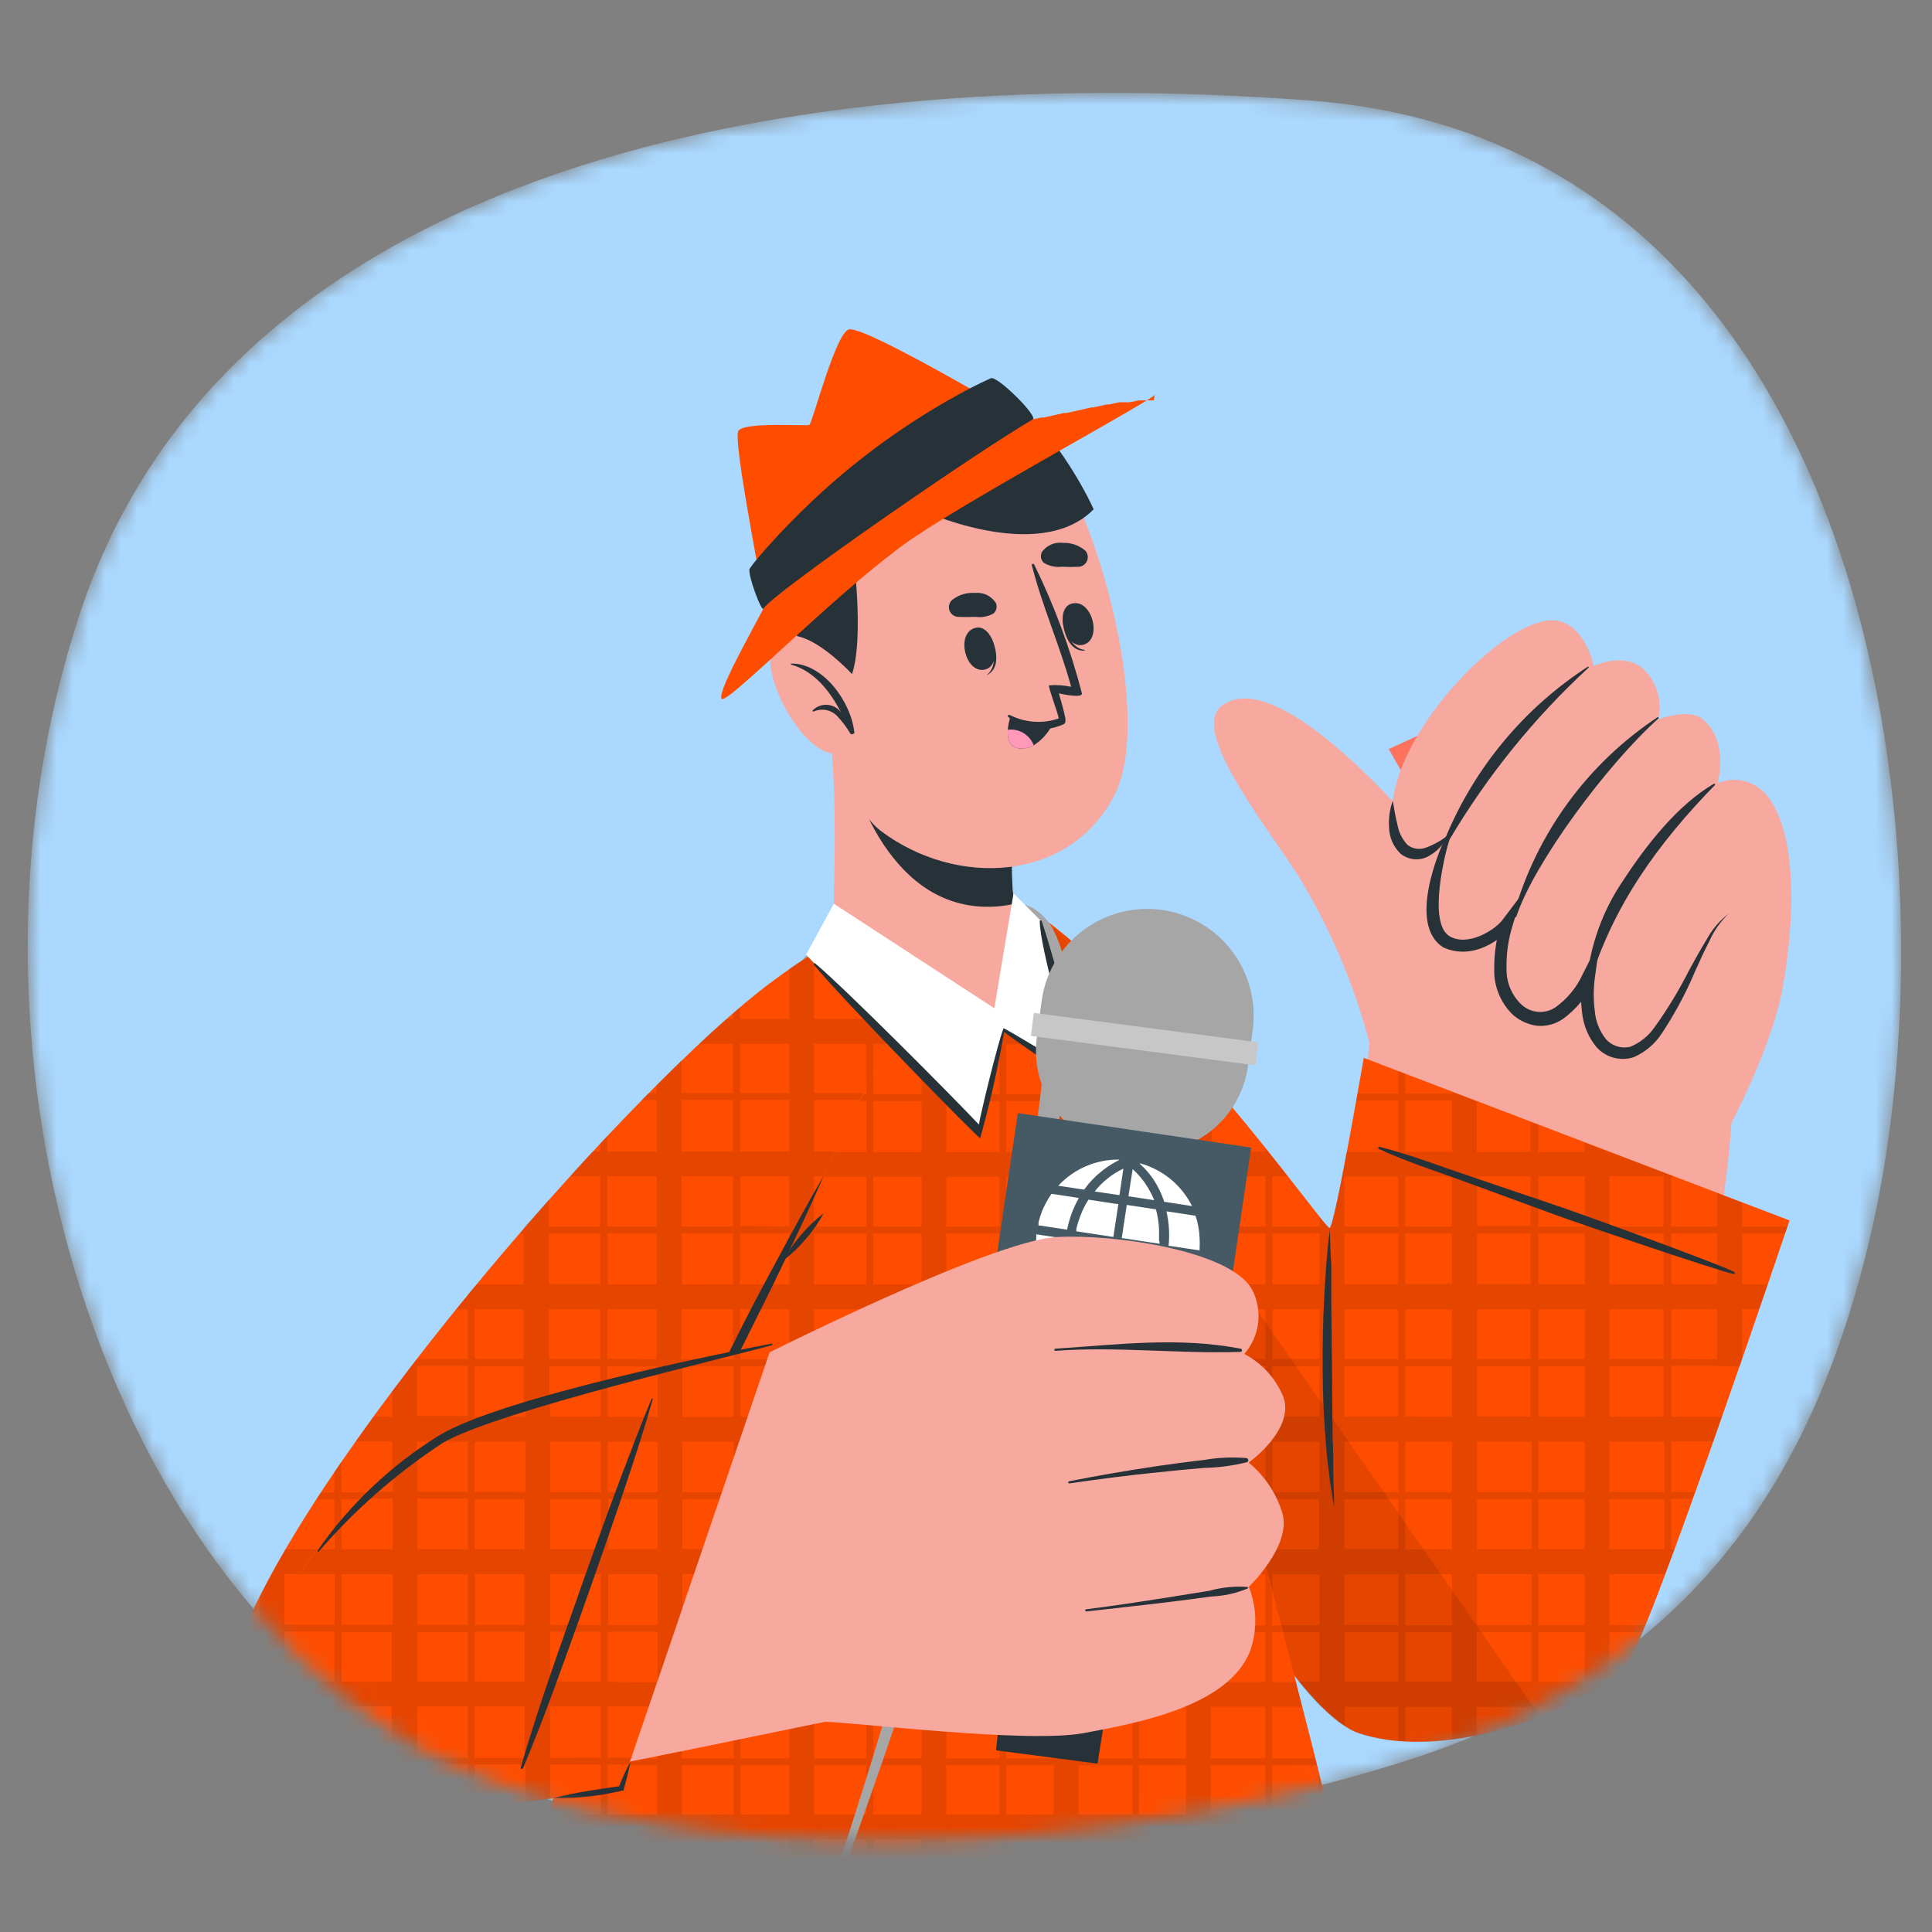
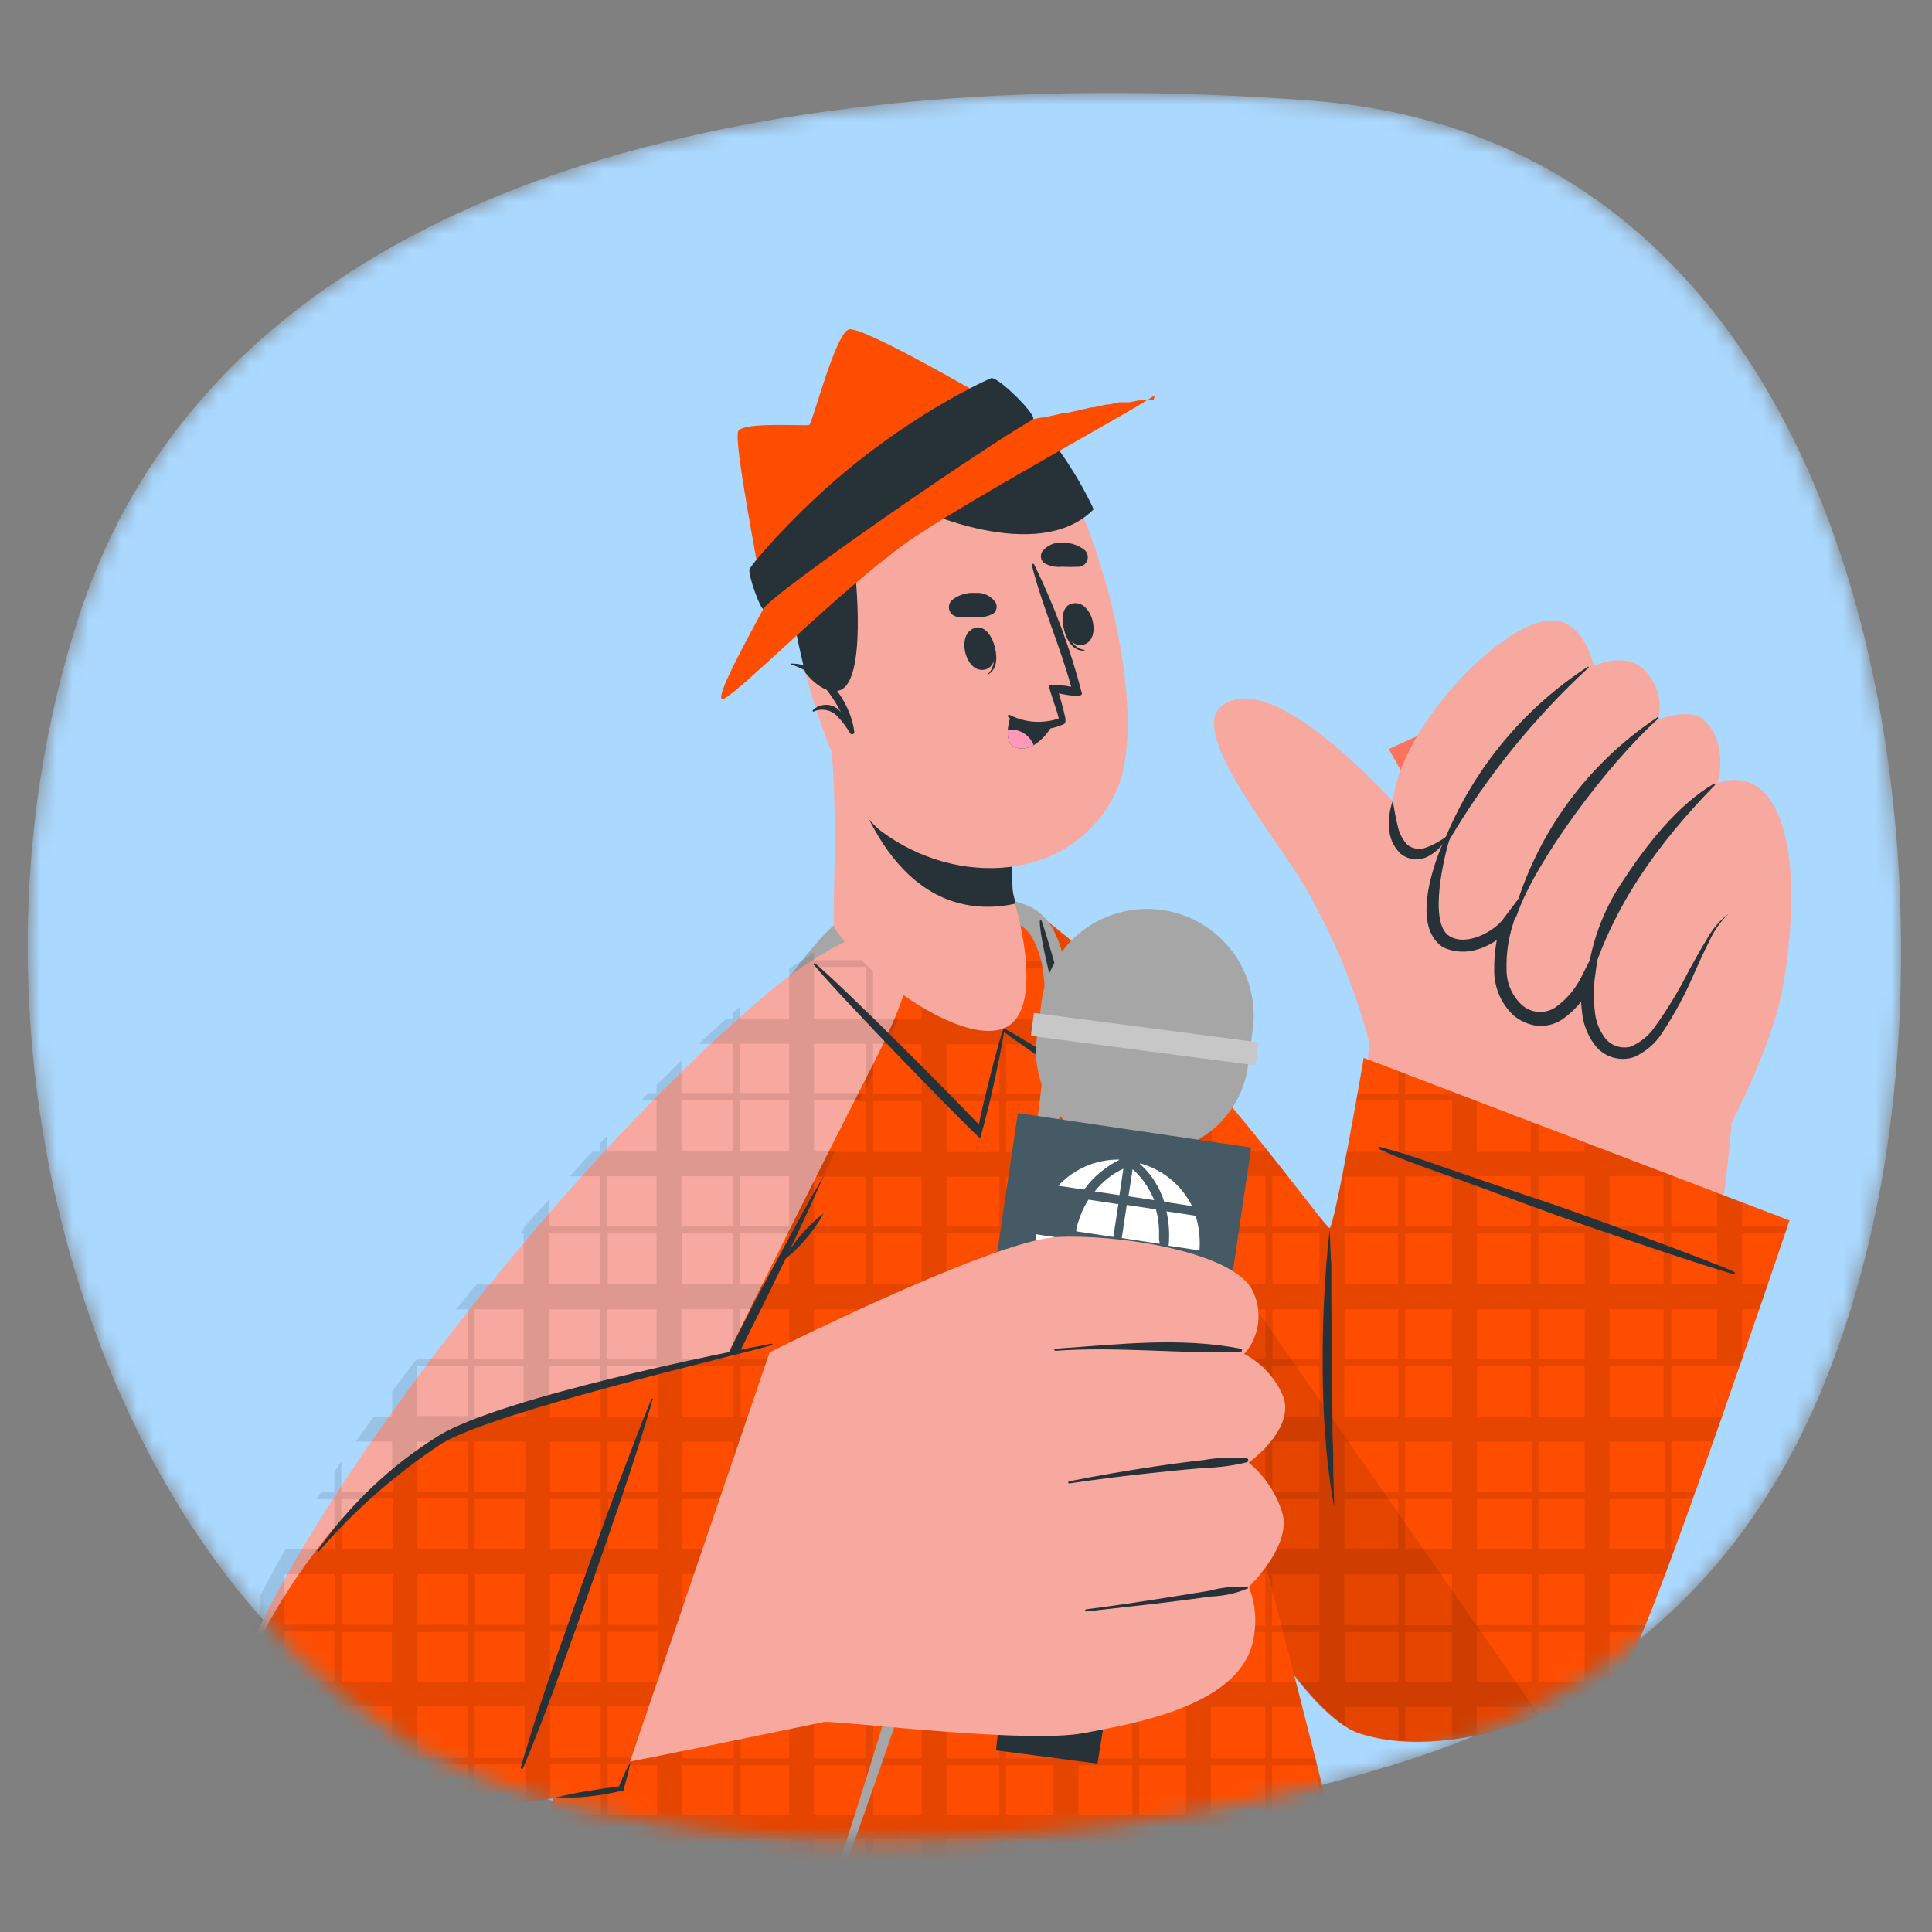
<svg xmlns="http://www.w3.org/2000/svg" width="120" height="120" viewBox="0 0 120 120" fill="none">
  <rect x="0" y="0" width="120" height="120" fill="#808080" stroke="none" />
  <g clip-path="url(#clip0_1877_79377)">
    <mask id="mask0_1877_79377" style="mask-type:alpha" maskUnits="userSpaceOnUse" x="1" y="5" width="118" height="110">
      <path d="M25.388 108.198C6.077 96.63 -3.818 64.909 4.933 38.201C13.683 11.493 46.517 3.625 81.392 6.246C116.267 8.867 121.706 52.511 116.267 76.365C112.662 92.167 104.804 103.942 86.866 109.514C63.434 116.79 37.433 115.411 25.388 108.198Z" fill="#AAD8FF" />
    </mask>
    <g mask="url(#mask0_1877_79377)">
      <path d="M25.386 108.198C6.075 96.63 -3.82 64.909 4.931 38.201C13.681 11.493 46.515 3.625 81.39 6.246C116.265 8.867 121.705 52.511 116.265 76.365C112.66 92.167 104.802 103.942 86.864 109.514C63.432 116.79 37.431 115.411 25.386 108.198Z" fill="#AAD8FF" />
      <path d="M53.644 283.813L88.252 283.115C88.252 283.115 92.469 220.834 91.69 200.074C90.828 177.517 81.146 110.41 81.146 110.41H51.914C51.914 110.41 59.384 177.784 59.547 200.349C59.688 221.265 53.644 283.813 53.644 283.813Z" fill="#37474F" />
      <path d="M75.404 110.41L57.844 171.161C55.765 142.412 51.904 110.41 51.904 110.41H75.404Z" fill="#263238" />
      <path d="M57.457 113.723L59.313 133.77L61.036 153.817C62.135 167.182 63.182 180.547 64.006 193.949C64.199 197.298 64.318 200.632 64.273 204.033C64.229 207.433 64.065 210.715 63.895 214.093C63.543 220.801 63.112 227.495 62.602 234.178C62.093 240.86 61.551 247.543 60.977 254.225L59.113 274.273L60.598 254.225C61.093 247.538 61.563 240.855 62.008 234.178C62.432 227.495 62.885 220.813 63.197 214.131C63.355 210.784 63.469 207.436 63.538 204.085C63.538 200.743 63.442 197.402 63.241 194.061C62.499 180.696 61.452 167.331 60.472 153.929L57.457 113.723Z" fill="#263238" />
      <path d="M78.153 110.382C78.027 110.984 75.978 120.473 73.862 128.618C72.325 134.558 70.736 139.793 69.83 140.335C68.798 140.944 63.779 143.171 62.093 143.869C62.093 143.869 50.807 200.225 44.845 217.695C39.351 233.823 16.593 276.924 16.593 276.924L-16.426 260.241C-16.426 260.241 9.324 216.515 12.064 208.682C16.266 196.512 32.007 137.105 32.007 137.105C32.007 137.105 31.889 118.505 38.155 110.375L78.153 110.382Z" fill="#37474F" />
      <path d="M-7.523 254.79C-2.823 245.947 2.025 237.178 6.888 228.424C9.287 224.103 11.781 219.833 14.076 215.46C16.221 211.125 17.961 206.602 19.273 201.946C22.184 192.492 24.939 182.995 27.537 173.457C30.136 163.918 32.576 154.34 34.858 144.722C35.43 142.317 36.061 139.911 36.522 137.483C36.935 135.025 36.935 132.516 36.522 130.058C36.168 127.771 36.148 125.445 36.462 123.153C36.834 120.868 37.375 118.615 38.081 116.411C38.445 115.253 38.823 114.094 39.239 112.943C39.248 112.917 39.267 112.895 39.292 112.882C39.317 112.87 39.346 112.868 39.373 112.877C39.399 112.885 39.421 112.904 39.434 112.93C39.446 112.955 39.448 112.984 39.44 113.01C38.014 117.666 36.559 122.373 36.87 127.311C37.012 129.679 37.613 132.011 37.613 134.394C37.464 136.764 37.063 139.111 36.418 141.396C34.175 151.068 31.765 160.703 29.186 170.301C26.607 179.899 23.884 189.45 21.018 198.954C19.615 203.58 18.308 208.273 16.318 212.683C14.328 217.093 11.804 221.281 9.435 225.506C4.527 234.23 -0.418 242.932 -5.474 251.568C-6.113 252.657 -6.756 253.748 -7.405 254.842C-7.457 254.931 -7.561 254.864 -7.523 254.79Z" fill="#263238" />
      <path d="M63.452 67.269C71.56 84.621 84.776 105.723 91.979 106.109C93.226 106.169 98.253 105.582 100.302 100.912C103.769 93.027 107.059 77.286 107.541 69.794C107.757 66.475 85.445 63.067 84.761 66.557C83.796 71.45 83.276 76.707 82.749 76.647C81.873 76.543 78.198 71.034 69.578 61.879C58.863 50.474 60.43 60.795 63.452 67.269Z" fill="#F7A9A0" />
      <path d="M110.808 60.827C110.229 65.497 105.306 74.593 103.279 76.323C101.252 78.053 85.511 70.242 84.984 67.524C84.457 64.807 87.612 49.259 91.05 45.903C94.488 42.547 111.402 55.986 110.808 60.827Z" fill="#F7A9A0" />
      <path d="M85.058 64.776C84.089 61.099 82.588 57.582 80.603 54.337C78.101 50.558 73.921 45.227 75.933 43.801C80.002 40.883 90.345 54.196 90.345 54.196C90.345 54.196 93.961 60.797 90.189 64.049C89.483 64.63 88.631 65.005 87.726 65.133C86.821 65.262 85.898 65.138 85.058 64.776Z" fill="#F7A9A0" />
      <path d="M94.837 61.538L100.25 59.065L93.1 43.398L86.254 46.524L94.837 61.538Z" fill="#FF725E" />
      <path d="M86.795 52.124C87.813 54.396 89.914 51.894 89.914 51.894C89.914 51.894 87.761 56.23 89.721 58.168C91.681 60.105 94.042 56.92 94.22 56.683C94.109 56.913 92.231 60.944 94.398 62.697C96.567 64.449 98.556 60.967 98.675 60.737C98.675 60.989 98.2 64.308 100.16 65.258C103.509 66.899 104.868 58.435 107.385 56.772C107.385 56.772 110.689 60.714 110.815 60.811C110.815 60.811 112.3 52.792 109.835 49.517C109.487 49.037 108.986 48.689 108.413 48.531C107.841 48.373 107.232 48.414 106.687 48.649C106.687 48.649 107.429 46.117 105.781 44.684C104.927 43.941 102.997 44.684 102.997 44.684C103.137 44.102 103.114 43.493 102.93 42.923C102.747 42.353 102.41 41.845 101.957 41.454C100.717 40.511 98.987 41.372 98.987 41.372C98.987 41.372 98.571 39.145 96.99 38.618C93.775 37.489 84.62 47.223 86.795 52.124Z" fill="#F7A9A0" />
      <path d="M98.668 41.469C98.676 41.463 98.681 41.455 98.683 41.445C98.684 41.435 98.681 41.425 98.675 41.417C98.67 41.409 98.661 41.404 98.651 41.403C98.641 41.401 98.631 41.404 98.624 41.41C94.672 43.97 91.591 47.67 89.788 52.02C89.736 52.161 89.936 52.31 90.025 52.161C92.371 48.196 95.283 44.594 98.668 41.469Z" fill="#263238" />
      <path d="M103.013 44.619C103.05 44.619 103.013 44.523 102.946 44.553C98.621 47.418 95.461 51.733 94.036 56.722C93.992 56.9 94.125 57.101 94.192 56.9C95.313 53.559 99.798 47.508 103.013 44.619Z" fill="#263238" />
      <path d="M98.712 61.139C100.153 56.276 103.004 52.363 106.516 48.762C106.56 48.717 106.516 48.658 106.441 48.688C104.214 49.98 102.246 52.504 100.858 54.628C99.532 56.551 98.733 58.789 98.541 61.117C98.534 61.184 98.682 61.243 98.712 61.139Z" fill="#263238" />
      <path d="M89.832 51.914C89.773 52.085 90.085 51.996 90.025 52.159C89.78 52.902 88.659 57.297 90.025 58.144C91.139 58.819 92.817 57.795 93.314 57.149L94.547 55.515L93.953 57.475C93.68 58.344 93.552 59.252 93.574 60.163C93.564 60.578 93.64 60.991 93.799 61.374C93.957 61.758 94.194 62.104 94.495 62.391C94.781 62.659 95.15 62.821 95.54 62.849C95.931 62.877 96.32 62.771 96.641 62.547C97.351 62.029 97.918 61.339 98.289 60.542L99.381 58.381L99.054 60.772C98.969 61.438 98.969 62.111 99.054 62.777C99.102 63.412 99.337 64.019 99.73 64.522C99.916 64.739 100.159 64.9 100.432 64.987C100.705 65.073 100.996 65.082 101.274 65.012C101.872 64.762 102.387 64.347 102.759 63.816C103.579 62.678 104.306 61.477 104.934 60.223C105.276 59.606 105.618 58.975 105.996 58.366C106.335 57.736 106.803 57.184 107.37 56.748C106.861 57.236 106.453 57.819 106.167 58.463C105.84 59.094 105.551 59.74 105.261 60.386C104.701 61.708 104.02 62.976 103.227 64.173C102.805 64.827 102.201 65.343 101.489 65.658C101.084 65.794 100.648 65.808 100.235 65.698C99.822 65.589 99.45 65.36 99.165 65.041C98.66 64.434 98.347 63.689 98.267 62.903C98.171 62.164 98.171 61.415 98.267 60.675L99.009 60.906C98.589 61.853 97.925 62.673 97.086 63.282C96.614 63.611 96.041 63.763 95.468 63.712C94.918 63.64 94.401 63.408 93.983 63.044C93.596 62.675 93.292 62.228 93.09 61.733C92.887 61.237 92.792 60.705 92.809 60.171C92.801 59.162 92.959 58.158 93.277 57.201L93.916 57.527C93.262 58.329 91.51 59.681 89.654 58.849C87.397 57.446 89.409 52.746 89.832 51.914Z" fill="#263238" />
      <path d="M89.915 51.895C89.514 52.209 89.069 52.459 88.593 52.638C88.402 52.716 88.194 52.743 87.989 52.715C87.785 52.688 87.591 52.608 87.427 52.482C87.112 52.15 86.898 51.736 86.811 51.287C86.692 50.804 86.596 50.284 86.507 49.742C86.318 50.265 86.24 50.821 86.276 51.376C86.285 51.994 86.539 52.584 86.982 53.017C87.236 53.227 87.551 53.351 87.88 53.371C88.21 53.391 88.537 53.306 88.816 53.128C89.305 52.846 89.691 52.414 89.915 51.895Z" fill="#263238" />
      <path d="M111.151 75.803L84.704 65.705C84.704 65.705 82.899 76.219 82.588 76.271C82.276 76.323 74.554 65.096 66.253 58.184C57.952 51.271 59.065 59.869 61.582 67.094C64.82 76.382 78.266 105.607 84.407 107.649C90.547 109.691 99.999 105.421 101.365 102.83C103.244 99.259 111.151 75.803 111.151 75.803Z" fill="#FF4D00" />
      <path opacity="0.1" d="M91.738 100.928V97.758H95.132V96.228H91.738V93.11H95.132V92.687H87.283V93.11H90.186V96.228H87.283V97.773H90.186V100.943H78.121C78.21 101.092 78.307 101.233 78.403 101.366H102.007C102.057 101.233 102.116 101.092 102.185 100.943L91.738 100.928ZM73.25 92.672L73.48 93.095H105.103C105.155 92.954 105.207 92.813 105.252 92.672H73.25ZM103.811 84.408V81.297H103.388V84.408H99.973V81.297H98.421V84.408H69.033C69.1 84.549 69.166 84.697 69.241 84.838H108.073C108.118 84.697 108.17 84.564 108.214 84.423L103.811 84.408ZM82.658 76.181C82.658 76.255 82.606 76.3 82.583 76.3C82.561 76.3 82.516 76.263 82.442 76.181H67.043V76.612H73.725V79.782H75.27V76.612H78.596V79.782H75.27V81.326H78.596V84.437H79.027V81.326H81.952V84.437H79.027V84.868H95.117V84.437H91.738V81.326H95.132V84.437H95.555V81.326H106.655V79.782H103.811V76.612H110.887C110.947 76.441 110.999 76.3 111.036 76.181H82.658ZM90.194 76.612V79.782H87.283V76.612H90.194ZM86.86 76.612V79.782H83.504V76.612H86.86ZM79.034 79.782V76.612H81.96V79.782H79.034ZM83.489 84.437V81.326H86.845V84.437H83.489ZM90.172 84.437H87.283V81.326H90.186L90.172 84.437ZM91.709 79.782V76.612H95.102V79.782H91.709ZM95.525 79.782V76.612H98.421V79.782H95.525ZM103.358 79.782H99.943V76.612H103.358V79.782ZM65.387 76.612H65.476V76.181H65.201C65.283 76.292 65.343 76.441 65.409 76.582L65.387 76.612ZM90.417 67.924H84.313C84.313 68.058 84.261 68.206 84.239 68.355H91.568L90.417 67.924ZM75.76 67.924H67.043V68.355H76.146L75.76 67.924ZM61.816 67.924L61.972 68.355H65.476V67.924H61.816ZM67.874 59.668H67.021V60.091H68.335L67.874 59.668ZM59.707 59.668C59.707 59.809 59.707 59.95 59.707 60.091H65.409V59.668H59.707ZM103.329 72.869V76.181H99.913V73.062H98.421V84.408H95.124V87.979H91.738V84.838H90.201V92.672H91.738V89.546H95.132V92.694H95.555V89.546H98.421V92.694H99.965V89.546H103.381V97.862C103.394 97.826 103.409 97.792 103.425 97.758C103.544 97.424 103.678 97.082 103.804 96.726V72.966L103.329 72.869ZM95.495 88.009V84.868H98.421V88.009H95.495ZM103.329 88.009H99.913V84.868H103.329V88.009ZM103.329 84.437H99.913V81.326H103.329V84.437ZM103.329 79.782H99.913V76.612H103.329V79.782ZM95.072 69.714V88.009H91.738V84.868H90.201V92.701H91.738V89.546H95.132V106.809L95.555 106.653V69.847L95.072 69.714ZM87.283 87.979V66.692L86.853 66.528V108.108H87.283V89.546H90.186V88.001L87.283 87.979ZM87.283 87.979V84.838H86.853V87.979H83.497V84.838H81.952V87.979H79.027V71.852C78.945 71.741 78.856 71.637 78.767 71.525L78.596 71.31V76.181H75.27V73.062H73.725V76.181H70.755V76.612H73.725V79.782H75.27V76.612H78.596V79.782H75.27V81.326H78.596V101.686L79.027 102.309V97.787H81.952V100.958H83.497V97.787H86.853V100.958H87.283V89.546H90.186V88.001L87.283 87.979ZM79.034 89.546H81.96V92.694H79.034V89.546ZM79.034 96.228V93.11H81.96V96.228H79.034ZM86.86 96.228H83.504V93.11H86.86V96.228ZM86.86 92.687H83.504V89.546H86.86V92.687ZM70.77 79.767V62.4L70.347 61.977V67.917H67.043V68.347H70.347V87.11L70.77 87.957V81.319H73.74V84.43H75.285V79.775L70.77 79.767ZM62.09 55.733V68.593L62.514 69.691V55.836C62.375 55.788 62.234 55.749 62.09 55.718V55.733ZM95.547 104.455V101.351H98.421V100.928H91.738V97.758H95.132V96.228H91.738V93.11H95.132V92.687H87.283V93.11H90.186V96.228H87.283V97.773H90.186V100.943H87.283V101.366H90.186V104.455H80.668C81.113 105.005 81.544 105.495 81.96 105.94L82.041 106.022H97.055C97.545 105.792 97.998 105.554 98.421 105.316C98.844 105.079 99.341 104.752 99.728 104.477L95.547 104.455ZM91.731 104.455V101.351H95.124V104.44L91.731 104.455ZM99.965 96.228V93.11H103.381V92.687H87.283V93.11H90.186V96.228H75.225C75.24 96.262 75.257 96.294 75.277 96.325C75.559 96.82 75.841 97.302 76.124 97.773H103.425C103.544 97.439 103.678 97.097 103.804 96.741L103.997 96.228H99.965ZM91.738 96.228V93.11H95.132V96.228H91.738ZM95.555 96.228V93.11H98.421V96.228H95.555ZM70.8 87.994C71.06 88.514 71.327 89.026 71.587 89.538H106.418C106.492 89.308 106.573 89.085 106.655 88.855L106.96 87.994H70.8ZM67.05 79.767V80.213C67.214 80.576 67.385 80.955 67.563 81.311H78.611V84.423H79.042V81.311H81.967V84.423H79.042V84.853H95.132V84.423H91.738V81.311H95.132V84.423H95.555V81.311H109.276C109.469 80.769 109.647 80.25 109.811 79.767H67.05ZM83.511 84.423V81.311H86.868V84.423H83.511ZM90.194 84.423H87.283V81.311H90.186L90.194 84.423ZM103.804 73.01L103.381 72.855L99.965 71.548H83.63C83.578 71.815 83.526 72.075 83.482 72.335C83.437 72.595 83.385 72.84 83.333 73.077H86.838V76.181H83.482V76.612H86.838V79.782H83.482V81.326H86.838V84.437H83.482V84.868H95.102V84.437H91.738V81.326H95.132V84.437H95.555V81.326H98.421V79.782H95.547V76.612H98.421V76.181H95.547V73.062H103.975L103.804 73.01ZM87.283 73.062H90.186V76.181H87.283V73.062ZM87.283 76.582H90.186V79.752H87.283V76.582ZM90.186 84.408H87.283V81.297H90.186V84.408ZM95.117 79.752H91.738V76.582H95.132L95.117 79.752ZM95.117 76.151H91.738V73.062H95.132L95.117 76.151ZM79.027 71.852C78.945 71.741 78.856 71.637 78.767 71.525H67.035V73.062H79.985L79.027 71.852ZM63.895 73.062H65.499V71.525H63.271C63.457 72.023 63.672 72.535 63.895 73.062ZM71.632 63.291H67.043V64.835H73.079C72.604 64.301 72.129 63.803 71.632 63.291ZM60.405 63.291C60.531 63.803 60.672 64.316 60.828 64.835H65.499V63.291H60.405ZM62.514 55.866C62.375 55.818 62.234 55.779 62.09 55.747C61.701 55.6 61.27 55.611 60.888 55.778C60.507 55.944 60.206 56.253 60.049 56.638H64.073C63.584 56.314 63.062 56.045 62.514 55.836V55.866ZM106.648 74.117V84.868H108.073C108.118 84.727 108.17 84.593 108.214 84.452V74.696L106.648 74.117ZM106.648 88.009V88.87L106.952 88.009H106.648ZM99.965 71.555L98.421 70.983V84.445H95.124V88.016H91.738V84.876H90.201V92.709H91.738V89.546H95.132V100.951H95.555V97.78H98.421V105.302C98.903 105.019 99.341 104.737 99.728 104.463L99.965 104.284V71.525V71.555ZM98.421 96.228H95.547V93.11H98.421V96.228ZM98.421 92.687H95.547V89.546H98.421V92.687ZM98.421 87.994H95.547V84.853H98.421V87.994ZM91.568 68.34L90.439 67.909L90.194 67.82V71.533H87.283V73.07H90.186V76.181H87.283V76.612H90.186V79.782H87.283V81.326H90.186V84.437H87.283V84.868H90.186V108.056C90.699 107.989 91.219 107.9 91.724 107.796V68.444L91.568 68.34ZM87.283 87.979V84.838H86.853V87.979H83.497V72.312C83.445 72.565 83.4 72.817 83.348 73.055C83.168 74.096 82.935 75.126 82.65 76.144C82.65 76.218 82.598 76.263 82.576 76.263C82.554 76.263 82.509 76.225 82.435 76.144C82.264 75.959 82.103 75.766 81.952 75.565V105.881L82.034 105.962C82.486 106.42 82.984 106.83 83.519 107.188V101.351H86.875V104.44H87.283V89.546H90.186V88.001L87.283 87.979ZM86.853 100.928H83.497V97.758H86.853V100.928ZM86.853 96.213H83.497V93.095H86.853V96.213ZM86.853 92.672H83.497V89.546H86.853V92.672ZM87.283 87.979V84.838H86.853V87.979H83.497V84.838H81.952V87.979H79.027V84.408H75.27V67.33C74.772 66.751 74.252 66.165 73.725 65.578V71.518H70.755V68.318H70.332V73.055H73.718V76.181H70.748V76.612H73.718V93.6C74.215 94.506 74.713 95.389 75.203 96.243C75.217 96.277 75.235 96.309 75.255 96.34V93.125H78.581V96.228H79.012V93.11H81.937V96.228H83.482V93.11H86.838V96.228H87.283V89.546H90.186V88.001L87.283 87.979ZM75.27 84.838H78.596V87.979H75.27V84.838ZM75.27 92.672V89.546H78.596V92.694L75.27 92.672ZM79.027 92.672V89.546H81.952V92.694L79.027 92.672ZM86.853 92.672H83.497V89.546H86.853V92.672ZM70.347 73.062V76.181H67.043V76.612H70.347V79.782H70.77V73.1L70.347 73.062ZM67.043 71.525V73.062H70.347V71.525H67.043ZM62.514 64.843H65.484V63.298H62.514V64.843Z" fill="black" />
      <path opacity="0.1" d="M67.044 58.879V79.751H66.837C66.376 78.734 65.923 77.746 65.5 76.781V57.617L66.243 58.196L67.044 58.879Z" fill="black" />
      <path d="M107.717 79.004C106.841 78.537 98.584 75.529 96.773 74.913L91.345 73.072C89.474 72.448 87.595 71.713 85.68 71.231C85.664 71.231 85.649 71.235 85.636 71.245C85.624 71.254 85.614 71.266 85.609 71.281C85.604 71.296 85.604 71.312 85.609 71.327C85.614 71.342 85.623 71.355 85.635 71.364C87.425 72.188 89.348 72.79 91.197 73.473L96.683 75.485C98.51 76.146 106.744 78.945 107.687 79.131C107.769 79.153 107.776 79.034 107.717 79.004Z" fill="#263238" />
      <path opacity="0.1" d="M95.66 106.623C92.178 108.004 87.767 108.799 84.374 107.67C78.234 105.636 64.787 76.411 61.55 67.123C59.968 62.586 58.929 57.47 60.451 56.074L95.66 106.623Z" fill="black" />
      <path d="M82.592 76.406C82.414 77.832 82.317 79.265 82.243 80.698C82.168 82.131 82.146 83.571 82.154 85.004C82.161 86.437 82.206 87.878 82.325 89.311C82.427 90.745 82.608 92.173 82.867 93.588C82.867 92.845 82.814 92.155 82.814 91.442C82.814 90.729 82.814 90.009 82.77 89.296L82.733 85.004L82.688 80.705V78.559C82.629 77.839 82.629 77.126 82.592 76.406Z" fill="#263238" />
      <path d="M31.844 125.927C31.978 126.061 84.287 122.704 84.739 122.118C85.022 121.739 71.033 65.332 66.259 58.397C64.031 55.212 55.767 54.491 52.329 57.721C43.739 65.785 37.762 91.921 36.499 99.754C34.413 112.666 31.361 125.444 31.844 125.927Z" fill="#FF4D00" />
      <path opacity="0.1" d="M34.131 112.83V125.824L32.587 125.906V120.708C32.75 119.855 32.935 118.912 33.136 117.902C33.136 117.761 33.188 117.62 33.218 117.471C33.418 116.454 33.633 115.377 33.856 114.241C33.945 113.759 34.034 113.306 34.131 112.83ZM40.903 81.297L40.813 81.586V125.394L42.358 125.297V76.723C42.016 77.713 41.69 78.723 41.378 79.752C41.252 80.265 41.058 80.784 40.903 81.297ZM50.555 59.638L50.236 60.061C49.82 60.611 49.411 61.19 49.018 61.813V124.926L50.562 124.829V59.638H50.555ZM57.237 55.71V124.354L58.782 124.243V55.621C58.278 55.622 57.775 55.652 57.275 55.71H57.237ZM66.89 59.638C66.684 59.206 66.448 58.789 66.184 58.391C65.977 58.085 65.727 57.81 65.442 57.574V123.775L66.986 123.671V59.816L66.89 59.638ZM75.154 84.838C75.117 84.697 75.072 84.556 75.035 84.408L74.151 81.297C73.996 80.777 73.847 80.265 73.699 79.752C73.691 79.709 73.678 79.667 73.662 79.626V123.173L75.206 123.047V85.016C75.265 84.957 75.243 84.898 75.228 84.838H75.154ZM82.876 114.212C82.757 113.721 82.631 113.209 82.505 112.675C82.304 111.895 82.104 111.071 81.888 110.217V122.483L82.289 122.446L83.433 122.32V116.498L82.876 114.212ZM62.517 56.133L62.093 56.029C61.021 55.77 59.922 55.643 58.819 55.651C58.303 55.65 57.787 55.68 57.275 55.74C56.239 55.839 55.223 56.089 54.26 56.482L53.993 56.601H63.927C63.469 56.412 62.997 56.256 62.517 56.133ZM68.508 63.321H48.149C47.86 63.818 47.578 64.331 47.295 64.865H69.073C68.88 64.301 68.724 63.781 68.508 63.291V63.321ZM71.293 71.555H44.259C44.058 72.06 43.858 72.572 43.665 73.092H71.775C71.612 72.543 71.456 72.03 71.293 71.525V71.555ZM73.773 79.782H41.378C41.214 80.294 41.058 80.814 40.903 81.326H74.226C74.07 80.777 73.921 80.265 73.773 79.752V79.782ZM76.104 88.009H39.024C38.89 88.536 38.764 89.048 38.638 89.553H76.505L76.104 88.009ZM78.606 97.246L78.376 96.228H37.153C37.041 96.778 36.945 97.29 36.849 97.773H78.748L78.606 97.246ZM80.493 104.47H35.705C35.608 104.99 35.519 105.502 35.423 106.014H80.886C80.76 105.48 80.604 104.96 80.493 104.44V104.47ZM82.579 112.704H34.131V112.86C34.034 113.328 33.945 113.788 33.856 114.241H82.95C82.831 113.721 82.705 113.209 82.579 112.675V112.704ZM84.532 120.931H32.557C32.453 121.488 32.349 122 32.26 122.476H82.378L83.522 122.349C83.94 122.331 84.354 122.261 84.754 122.141C84.715 121.723 84.64 121.308 84.532 120.901V120.931ZM37.316 125.668H37.747V93.422C37.591 94.127 37.443 94.795 37.316 95.434V125.668ZM45.803 67.924C45.736 68.065 45.669 68.206 45.61 68.355H45.573V125.156H46.004V67.457L45.803 67.924ZM53.971 56.638L53.807 56.72V124.606H54.238V56.49L53.971 56.638ZM62.071 56.029V124.05L62.494 124.012V56.133L62.071 56.029ZM70.328 68.652V123.493H70.751V69.87C70.632 69.431 70.491 69.001 70.35 68.585L70.328 68.652ZM78.725 97.825L78.584 97.283V122.847H79.015V98.857L78.725 97.825ZM67.024 59.868L66.942 59.705H50.585L50.265 60.128H67.172L67.024 59.868ZM70.105 67.961H45.803C45.736 68.103 45.669 68.243 45.61 68.392H70.261L70.105 67.961ZM72.711 76.181H42.551C42.506 76.322 42.454 76.463 42.402 76.612H72.845C72.8 76.433 72.756 76.292 72.711 76.181ZM75.109 84.437H39.997C39.959 84.586 39.922 84.727 39.878 84.868H75.228C75.191 84.697 75.147 84.556 75.109 84.408V84.437ZM77.389 92.701H37.918C37.918 92.843 37.851 92.984 37.821 93.125H77.5L77.389 92.701ZM79.579 100.958H36.306C36.306 101.099 36.262 101.24 36.232 101.381H79.691L79.579 100.958ZM81.695 109.215H34.829C34.829 109.356 34.777 109.504 34.747 109.645H81.807C81.777 109.474 81.74 109.326 81.695 109.185V109.215ZM83.737 117.471H33.247C33.247 117.62 33.195 117.761 33.166 117.902H83.863C83.804 117.761 83.767 117.59 83.737 117.441V117.471ZM31.762 125.735C31.753 125.81 31.769 125.886 31.807 125.95C31.807 125.95 32.074 125.95 32.549 125.95L34.094 125.869L36.128 125.75L31.762 125.735Z" fill="black" />
      <path d="M21.621 123.701C21.676 122.898 21.82 122.104 22.052 121.333C22.26 120.59 22.49 119.781 22.727 119.016C23.218 117.472 23.745 115.949 24.294 114.427C25.4 111.39 26.566 108.369 27.769 105.361C30.219 99.362 39.56 76.523 42.723 70.798C44.319 67.939 45.975 65.103 47.846 62.363C48.773 60.961 49.795 59.624 50.905 58.361C51.203 58.021 51.525 57.703 51.87 57.411C52.242 57.119 52.646 56.87 53.073 56.668C53.939 56.25 54.876 55.999 55.835 55.926C57.744 55.77 61.196 55.406 62.904 55.926L63.535 56.141C63.794 56.227 64.043 56.342 64.278 56.483C64.713 56.769 65.077 57.153 65.339 57.604C65.77 58.378 66.05 59.227 66.163 60.106C66.383 61.738 66.425 63.388 66.29 65.029C66.178 66.648 65.978 68.251 65.74 69.848C65.243 73.04 64.582 76.196 63.84 79.337C63.097 82.478 62.28 85.589 61.382 88.692C59.607 94.892 57.669 101.04 55.583 107.158C53.496 113.276 51.306 119.357 48.938 125.379C50.987 119.261 53.014 113.135 54.877 106.973C56.741 100.81 58.635 94.647 60.276 88.41C61.985 82.236 63.365 75.975 64.411 69.655C64.634 68.081 64.82 66.507 64.916 64.925C65.037 63.373 64.99 61.812 64.775 60.27C64.677 59.543 64.445 58.84 64.092 58.198C63.931 57.929 63.713 57.698 63.453 57.522C63.125 57.359 62.782 57.227 62.429 57.129C60.847 56.624 57.558 57.054 55.976 57.188C55.204 57.242 54.448 57.441 53.749 57.775C53.416 57.938 53.103 58.138 52.813 58.369C52.519 58.615 52.243 58.883 51.989 59.171C50.916 60.383 49.924 61.666 49.019 63.009C47.17 65.69 45.507 68.489 43.903 71.318C40.703 76.983 31.014 99.622 28.437 105.562C27.138 108.532 25.868 111.502 24.665 114.516C24.064 116.001 23.485 117.523 22.943 119.046C22.668 119.788 22.401 120.531 22.163 121.333C21.897 122.1 21.715 122.894 21.621 123.701Z" fill="#A6A6A6" />
      <path d="M47.785 61.6C32.141 74.683 11.284 103.35 14.031 109.862C17.098 117.079 38.897 98.725 38.934 97.544C38.934 96.645 47.725 78.855 54.311 65.936C60.897 53.016 51.646 58.362 47.785 61.6Z" fill="#F7A9A0" />
-       <path d="M39.059 97.557C39.861 95.642 51.682 72.208 55.164 64.769C58.646 57.329 56.33 54.708 47.895 61.012C39.46 67.315 20.185 89.227 15.106 101.366C10.206 113.053 16.406 113.647 25.122 108.888C32.258 104.982 39.059 97.557 39.059 97.557Z" fill="#FF4D00" />
      <path opacity="0.1" d="M21.202 104.439V105.983H24.335V104.439H21.202ZM17.645 109.183V109.592H23.697C23.904 109.495 24.12 109.384 24.335 109.265L24.543 109.161L17.645 109.183ZM24.328 104.439H21.202V105.983H24.335L24.328 104.439ZM21.194 104.439V105.983H24.328V104.439H21.194ZM13.465 109.183C13.486 109.33 13.524 109.475 13.576 109.614H16.093V109.183H13.465ZM29.451 100.927V97.756H32.554V96.227H29.028V100.942H17.667V101.365H35.22L35.673 100.942L29.451 100.927ZM15.262 100.927L15.084 101.35H16.093V100.927H15.262ZM37.715 92.67V89.544H40.781V88H34.099V89.544H37.284V92.692H34.099V89.544H32.554V92.692H19.932L19.657 93.116H24.342V96.227H21.202V97.771H24.335V100.942H25.872V97.771H29.035V96.227H25.872V93.108H29.035V96.227H29.458V93.108H41.249C41.316 92.967 41.383 92.826 41.457 92.685L37.715 92.67ZM21.202 100.927V101.35H24.335V100.927H21.202ZM37.722 84.406V81.295H37.292V84.406H25.894L25.56 84.837H29.057V87.978H25.894V89.544H34.129V84.859H45.31C45.385 84.718 45.459 84.577 45.526 84.428L37.722 84.406ZM29.458 87.978V84.837H32.562V87.978H29.458ZM45.979 71.524V73.061H49.023V71.524H45.979ZM45.979 76.15V73.061H45.548V76.179H32.673L32.584 76.283C32.488 76.395 32.398 76.506 32.302 76.61H37.314V79.78H34.129V81.325H37.745V76.61H49.416L49.632 76.179L45.979 76.15ZM49.023 71.524H45.979V73.061H49.023V71.524ZM45.979 71.524V73.061H49.023V71.524H45.979ZM34.099 84.406V84.837H37.284V84.406H34.099ZM40.269 67.893L39.846 68.324H45.541V71.524H42.326V73.061H45.971V68.324H53.396C53.471 68.175 53.545 68.034 53.612 67.893H40.269ZM49.825 59.636L49.186 60.06H56.656C56.656 59.911 56.656 59.77 56.656 59.636H49.825ZM53.797 57.639V67.581L54.228 66.683V57.535C54.093 57.554 53.959 57.581 53.827 57.617L53.797 57.639ZM45.541 62.903V71.524H42.326V73.061H45.541V84.347L45.971 83.485V62.532L45.541 62.903ZM37.715 87.978V70.544L37.284 70.997V79.751H34.099V81.295H37.284V87.978H34.099V89.544H37.284V99.345L37.715 98.922V89.544H40.781V88L37.715 87.978ZM32.584 89.544V92.692H34.129V89.544H32.584ZM32.584 93.116V92.692H29.48V79.892L29.057 80.404V87.948H25.894V89.544H29.057V106.414L29.48 106.102V97.756H32.584V96.227H29.48V93.108L32.584 93.116ZM21.202 100.927V90.777L20.771 91.408V100.927H17.645V101.35H20.771V110.869L21.202 110.72V101.35H24.335V100.927H21.202ZM25.872 104.439V101.35H29.035V100.927H24.335V104.439H17.652V105.983H29.599C30.29 105.478 30.965 104.958 31.611 104.439H25.872ZM13.992 104.439C13.829 104.988 13.695 105.5 13.598 105.983H16.123V104.439H13.992ZM34.129 96.227V93.108H37.314V92.685H34.129V89.544H32.584V96.227H17.734C17.704 96.269 17.677 96.314 17.652 96.36V97.771H20.778V100.942H17.652V101.365H24.335V100.942H21.202V97.771H24.335V100.942H25.872V97.771H38.873L39.059 97.571C39.148 97.363 39.363 96.895 39.69 96.227H34.129ZM34.129 87.992V89.544H37.314V88L34.129 87.992ZM23.214 87.992C22.828 88.512 22.471 89.025 22.1 89.537H42.986L43.729 87.992H23.214ZM42.355 76.179V76.61H45.57V76.179H42.355ZM42.355 79.78V76.61H40.811V79.78H29.622L29.48 79.951L29.057 80.463L28.315 81.325H32.547V84.436H29.443V84.867H32.547V88.007H29.443V89.544H34.091V84.859H37.277V84.428H34.091V81.317H47.041L47.783 79.773L42.355 79.78ZM45.57 76.179H42.355V76.61H45.57V76.179ZM42.355 76.179V76.61H45.57V76.179H42.355ZM36.794 71.524C36.329 72.019 35.861 72.531 35.391 73.061H40.781V76.179H37.715V76.61H42.326V73.061H51.124L51.867 71.524H36.794ZM45.971 67.893V68.324H49.016V67.893H45.971ZM45.103 63.289C44.561 63.765 43.989 64.284 43.402 64.834H55.134V64.767C55.371 64.255 55.587 63.757 55.765 63.282L45.103 63.289ZM45.971 68.324H49.016V67.893H45.971V68.324ZM45.971 67.893V68.324H49.016V67.893H45.971ZM49.825 59.636L49.186 60.06L49.016 60.178V77.338C49.134 77.085 49.261 76.833 49.387 76.595L49.602 76.164C49.921 75.504 50.248 74.858 50.56 74.219V59.161C50.352 59.31 50.107 59.466 49.855 59.636H49.825ZM40.781 67.381V76.179H37.715V76.61H40.781V79.78H37.715V81.325H40.781V84.436H37.715V81.325H37.284V88.007H37.715V84.867H40.781V93.947L41.19 93.123C41.257 92.982 41.323 92.841 41.398 92.7L42.326 90.821V65.859C41.85 66.341 41.338 66.853 40.811 67.381H40.781ZM34.099 84.837H37.284V84.406H34.099V74.501C33.609 75.043 33.126 75.593 32.614 76.15L32.525 76.254V84.421H29.421V84.852H32.525V87.992H29.421V89.544H32.525V103.652C33.067 103.206 33.579 102.761 34.069 102.33V93.093H37.254V92.67H34.069L34.099 84.837ZM32.584 89.544V92.692H34.129V89.544H32.584ZM29.48 92.692V89.544H29.057V92.692H25.894V84.406L25.56 84.837C25.149 85.366 24.748 85.894 24.357 86.418V96.227H21.202V97.771H24.335V109.302L24.543 109.198L25.1 108.901L25.842 108.463V101.35H29.005V100.927H25.842V97.756H29.005V96.227H25.842V93.108H29.005V96.227H29.428V93.108H32.532V92.685L29.48 92.692ZM20.793 101.372V104.461H17.667V106.005H20.793V109.206H21.202V101.35L20.793 101.372ZM20.793 106.005V109.206H21.202V106.005H20.793Z" fill="black" />
      <path opacity="0.1" d="M17.669 109.188V111.645C17.156 111.705 16.638 111.705 16.125 111.645V109.202L17.669 109.188Z" fill="black" />
      <path opacity="0.1" d="M17.669 96.348V109.185H16.125V99.199C16.355 98.739 16.608 98.263 16.867 97.781C17.127 97.298 17.387 96.823 17.669 96.348Z" fill="black" />
      <path d="M48.676 78.266C48.978 77.699 49.344 77.169 49.767 76.685C50.182 76.196 50.647 75.753 51.156 75.363C50.852 75.927 50.485 76.455 50.064 76.937C49.654 77.432 49.188 77.878 48.676 78.266Z" fill="#263238" />
      <path d="M40.463 94.142C41.25 92.323 42.096 90.534 42.943 88.751C43.789 86.969 44.695 85.21 45.564 83.435C46.433 81.661 47.368 79.923 48.304 78.186C49.239 76.448 50.182 74.711 51.184 72.988C50.398 74.8 49.551 76.589 48.705 78.371C47.858 80.153 46.96 81.913 46.084 83.688C45.207 85.462 44.279 87.2 43.344 88.937C42.408 90.675 41.465 92.434 40.463 94.142Z" fill="#263238" />
      <path d="M62.242 63.908C59.613 64.792 54.007 60.834 51.847 57.679C51.698 57.456 51.847 55.028 51.847 52.058C51.847 50.261 51.809 48.257 51.639 46.438L63.34 48.153C62.902 50.497 62.75 52.885 62.888 55.266C62.916 55.517 62.965 55.766 63.036 56.008C63.036 56.008 63.036 56.083 63.036 56.127C63.459 57.53 64.773 63.055 62.242 63.908Z" fill="#F7A9A0" />
      <path d="M63.066 56.006C63.064 56.046 63.064 56.086 63.066 56.125C62.683 56.215 62.294 56.275 61.901 56.303C55.263 56.764 52.954 48.804 52.441 46.547L55.359 46.977L63.356 48.158C62.91 50.498 62.755 52.885 62.896 55.264C62.927 55.516 62.985 55.765 63.066 56.006Z" fill="#263238" />
-       <path d="M62.954 55.488L61.759 62.624L51.794 56.134L50.065 59.297C50.065 59.297 60.92 70.739 60.846 70.13L62.331 63.886L67.09 66.967L64.617 57.159L62.954 55.488Z" fill="white" />
      <path d="M66.118 62.029C65.657 60.425 65.234 58.791 64.7 57.21C64.7 57.158 64.581 57.15 64.581 57.21C64.581 58.858 66.407 64.984 66.727 66.476C66.526 66.343 62.353 63.811 62.331 63.87C61.937 64.895 60.846 69.446 60.801 69.847C59.071 68.013 52.567 61.472 50.644 59.846C50.639 59.84 50.632 59.835 50.625 59.832C50.618 59.828 50.61 59.826 50.602 59.826C50.586 59.825 50.571 59.831 50.559 59.842C50.547 59.853 50.54 59.868 50.539 59.884C50.538 59.9 50.544 59.916 50.555 59.927C52.151 61.895 60.787 70.746 60.883 70.694C61.491 68.523 61.986 66.322 62.368 64.1C63.111 64.687 67.41 67.634 67.365 67.389C67.047 65.581 66.63 63.792 66.118 62.029Z" fill="#263238" />
      <path d="M49.122 33.212C48.238 37.474 51.542 49.243 54.743 51.634C59.376 55.109 66.407 54.827 69.214 49.406C71.939 44.127 67.358 28.869 63.846 26.745C58.663 23.605 50.414 26.916 49.122 33.212Z" fill="#F7A9A0" />
      <path d="M61.572 39.621C61.572 39.621 61.52 39.673 61.528 39.71C61.773 40.497 61.921 41.44 61.275 41.938C62.137 41.574 61.929 40.327 61.572 39.621Z" fill="#263238" />
      <path d="M60.628 38.989C59.329 39.242 59.93 41.826 61.14 41.595C62.351 41.365 61.727 38.774 60.628 38.989Z" fill="#263238" />
      <path d="M66.012 38.508C66.012 38.508 66.079 38.508 66.086 38.56C66.249 39.369 66.569 40.267 67.356 40.364C67.356 40.364 67.393 40.409 67.356 40.409C66.45 40.49 66.034 39.295 66.012 38.508Z" fill="#263238" />
      <path d="M66.531 37.503C67.794 37.102 68.499 39.664 67.326 40.035C66.153 40.407 65.47 37.837 66.531 37.503Z" fill="#263238" />
      <path d="M59.501 38.313C59.865 38.332 60.229 38.332 60.593 38.313C60.977 38.369 61.368 38.296 61.706 38.105C61.801 38.025 61.866 37.916 61.891 37.795C61.917 37.674 61.901 37.548 61.847 37.437C61.709 37.227 61.514 37.059 61.287 36.951C61.059 36.844 60.806 36.801 60.555 36.828C60.048 36.791 59.545 36.945 59.145 37.259C59.054 37.337 58.99 37.44 58.959 37.555C58.927 37.67 58.931 37.792 58.969 37.905C59.007 38.019 59.078 38.118 59.173 38.19C59.268 38.263 59.382 38.306 59.501 38.313Z" fill="#263238" />
      <path d="M67.037 35.202C66.674 35.221 66.309 35.221 65.946 35.202C65.558 35.246 65.166 35.16 64.832 34.957C64.741 34.874 64.68 34.764 64.659 34.643C64.638 34.522 64.657 34.398 64.713 34.289C64.857 34.086 65.053 33.926 65.281 33.825C65.508 33.724 65.758 33.687 66.005 33.717C66.513 33.697 67.011 33.866 67.401 34.192C67.477 34.273 67.53 34.373 67.552 34.482C67.575 34.591 67.567 34.704 67.529 34.809C67.492 34.914 67.426 35.006 67.339 35.075C67.252 35.145 67.148 35.188 67.037 35.202Z" fill="#263238" />
      <path d="M62.611 44.514C62.888 44.784 63.217 44.993 63.579 45.129C63.941 45.264 64.327 45.323 64.713 45.301C65.051 45.29 65.386 45.23 65.707 45.122L65.886 45.056L66.056 44.989C66.098 44.97 66.132 44.938 66.154 44.898C66.175 44.857 66.183 44.811 66.175 44.766C66.18 44.739 66.18 44.711 66.175 44.684V44.617C66.049 43.994 65.767 43.066 65.767 43.066C66.019 43.125 67.252 43.377 67.2 43.066C66.484 40.301 65.489 37.617 64.23 35.054C64.185 34.972 64.059 35.054 64.089 35.106C64.735 37.668 65.834 40.096 66.532 42.657C66.081 42.56 65.618 42.53 65.158 42.568C65.076 42.613 65.73 44.343 65.76 44.625C65.265 44.795 64.741 44.864 64.219 44.827C63.697 44.79 63.188 44.648 62.723 44.41C62.596 44.395 62.544 44.462 62.611 44.514Z" fill="#263238" />
      <path d="M65.329 45.08C65.065 45.573 64.679 45.99 64.207 46.29C63.945 46.444 63.642 46.514 63.339 46.491C62.67 46.424 62.559 45.845 62.596 45.325C62.619 45.05 62.674 44.778 62.76 44.516C63.533 44.975 64.434 45.173 65.329 45.08Z" fill="#263238" />
      <path d="M64.207 46.289C63.945 46.443 63.642 46.513 63.339 46.489C62.67 46.423 62.559 45.843 62.596 45.324C62.934 45.283 63.276 45.355 63.567 45.53C63.859 45.705 64.084 45.972 64.207 46.289Z" fill="#FF98B9" />
      <path d="M67.929 31.633C64.469 35.153 56.94 31.566 56.94 31.566C56.799 32.535 56.349 33.432 55.658 34.125C54.966 34.818 54.07 35.269 53.101 35.412C53.101 35.412 53.911 42.481 52.084 42.897C51.394 43.045 50.681 42.585 50.02 41.783C49.151 38.434 48.728 35.1 49.114 33.229C50.414 26.933 59.027 23.139 64.209 26.265C65.16 26.822 66.986 29.569 67.929 31.633Z" fill="#263238" />
-       <path d="M53.132 42.094C53.132 42.094 49.991 38.538 48.35 39.703C46.709 40.869 49.367 46.23 51.513 46.764C51.783 46.852 52.069 46.884 52.352 46.858C52.635 46.833 52.91 46.75 53.16 46.616C53.411 46.481 53.631 46.297 53.809 46.075C53.986 45.853 54.117 45.598 54.193 45.324L53.132 42.094Z" fill="#F7A9A0" />
      <path d="M49.129 41.215V41.275C50.614 41.698 51.549 42.945 52.24 44.245C52.139 44.11 52.011 43.998 51.863 43.918C51.715 43.837 51.552 43.79 51.384 43.779C51.216 43.767 51.047 43.792 50.89 43.852C50.733 43.912 50.591 44.006 50.473 44.126C50.473 44.126 50.473 44.215 50.525 44.2C50.771 44.086 51.047 44.053 51.314 44.105C51.581 44.157 51.824 44.291 52.01 44.49C52.316 44.815 52.585 45.174 52.812 45.559C52.901 45.678 53.123 45.559 53.057 45.44C52.849 43.591 51.126 41.178 49.129 41.215Z" fill="#263238" />
      <path d="M64.157 26.046C62.606 26.937 59.242 29.172 55.931 31.459C53.317 33.271 50.733 35.112 49.107 36.359C48.495 36.781 47.931 37.266 47.422 37.807L47.481 37.681C47.467 37.497 47.442 37.313 47.407 37.132C47.05 34.986 45.55 27.36 45.855 26.774C46.159 26.187 50.072 26.477 50.265 26.395C50.458 26.314 51.929 20.529 52.76 20.455C53.948 20.329 63.63 26.113 63.823 26.165H63.972H64.068L64.157 26.046Z" fill="#FF4D00" />
      <path d="M71.737 24.512C71.611 24.831 61.037 30.541 56.85 33.325C52.662 36.109 45.349 43.609 44.851 43.416C44.665 43.341 44.962 42.577 45.423 41.626C45.437 41.59 45.454 41.555 45.475 41.522C45.475 41.448 45.541 41.381 45.579 41.307L45.631 41.196C46.254 39.941 47.049 38.515 47.368 37.899L47.413 37.802C47.895 36.897 60.651 28.061 64.148 26.041L64.698 25.93H64.846L66.094 25.648H66.265L66.695 25.551L67.133 25.455L67.453 25.38L67.779 25.306H67.906L68.18 25.247L68.737 25.121H68.886L69.502 24.987H69.628H69.754H69.881H70.014H70.133L70.742 24.868H70.853H70.95H71.009H71.21H71.403H71.648L71.737 24.512Z" fill="#FF4D00" />
      <path d="M64.156 26.047C60.659 28.067 47.903 36.903 47.42 37.809C47.287 38.002 46.425 35.67 46.559 35.329C46.7 35.119 46.854 34.918 47.019 34.727C47.183 34.527 47.398 34.274 47.658 33.985L47.814 33.814L48.319 33.257L48.489 33.079L48.98 32.567L49.135 32.411C52.412 29.047 56.205 26.227 60.369 24.058C60.755 23.857 61.149 23.672 61.543 23.493C61.936 23.315 64.475 25.847 64.156 26.047Z" fill="#263238" />
      <path d="M74.686 69.053L68.167 109.541L61.863 108.717L66.407 67.969L74.686 69.053Z" fill="#263238" />
      <path d="M72.118 56.51C71.256 56.396 70.381 56.453 69.541 56.678C68.702 56.903 67.915 57.291 67.226 57.819C66.536 58.348 65.958 59.008 65.523 59.76C65.088 60.513 64.806 61.343 64.693 62.205L64.396 64.477C64.291 65.283 64.345 66.103 64.556 66.888C64.768 67.673 65.132 68.409 65.627 69.054C66.123 69.699 66.741 70.239 67.446 70.645C68.15 71.051 68.928 71.314 69.734 71.419L70.566 71.531C72.195 71.744 73.843 71.301 75.146 70.3C76.449 69.299 77.301 67.821 77.516 66.192L77.813 63.928C78.038 62.189 77.566 60.432 76.498 59.042C75.431 57.652 73.856 56.741 72.118 56.51Z" fill="#A6A6A6" />
      <path d="M78.159 64.74L64.215 62.914L64.028 64.342L77.972 66.168L78.159 64.74Z" fill="#C7C7C7" />
      <path d="M77.711 71.277L63.219 69.137L61.171 83.005L75.663 85.145L77.711 71.277Z" fill="#455A64" />
-       <path d="M67.022 74.386C66.669 75.005 66.418 75.677 66.279 76.376L64.504 76.109V76.057C64.501 76.013 64.501 75.968 64.504 75.923C64.563 75.684 64.637 75.448 64.727 75.218C64.883 74.845 65.077 74.489 65.306 74.156C65.306 74.156 65.306 74.156 65.351 74.156L67.014 74.409L67.022 74.386Z" fill="white" />
      <path d="M66.273 78.973L64.625 78.721C64.625 78.721 64.625 78.721 64.587 78.721C64.455 78.29 64.38 77.843 64.365 77.392C64.35 77.174 64.35 76.956 64.365 76.738V76.664L66.124 76.931C66.124 76.931 66.124 76.931 66.124 76.969C66.124 77.117 66.124 77.266 66.124 77.414C66.109 77.649 66.109 77.885 66.124 78.119C66.139 78.406 66.176 78.692 66.236 78.973H66.273Z" fill="white" />
      <path d="M73.231 80.569C73.055 80.767 72.864 80.951 72.659 81.118C72.413 81.32 72.15 81.499 71.872 81.653C71.593 81.801 71.303 81.925 71.003 82.024C70.714 82.113 70.419 82.18 70.12 82.225C69.873 82.257 69.625 82.269 69.377 82.262H69.266H69.228H69.281C69.832 81.987 70.333 81.624 70.766 81.185C71.01 80.932 71.234 80.659 71.434 80.368C71.442 80.365 71.451 80.363 71.46 80.363C71.469 80.363 71.478 80.365 71.486 80.368L73.164 80.628L73.231 80.569Z" fill="white" />
      <path d="M72.02 77.253L69.674 76.897L69.986 74.84L71.797 75.115C71.91 75.526 71.975 75.95 71.99 76.377C71.99 76.6 71.99 76.822 71.99 77.045C72.028 77.134 72.028 77.186 72.02 77.253Z" fill="white" />
      <path d="M71.923 77.793C71.927 77.843 71.927 77.892 71.923 77.942C71.923 78.053 71.871 78.164 71.842 78.276C71.812 78.387 71.745 78.588 71.693 78.736C71.57 79.069 71.416 79.39 71.233 79.694H71.188L69.332 79.412L69.629 77.422L71.923 77.793Z" fill="white" />
      <path d="M69.465 74.772L69.153 76.829L66.852 76.48C66.852 76.428 66.852 76.376 66.852 76.324L66.941 75.99C67 75.819 67.052 75.648 67.119 75.477C67.247 75.142 67.408 74.822 67.602 74.519C67.602 74.519 67.602 74.519 67.646 74.519L69.398 74.787L69.465 74.772Z" fill="white" />
      <path d="M69.058 77.386C68.954 78.032 68.858 78.678 68.761 79.324H68.724L66.92 79.057C66.917 79.051 66.916 79.045 66.916 79.038C66.916 79.032 66.917 79.025 66.92 79.02C66.834 78.664 66.784 78.301 66.772 77.936C66.772 77.75 66.772 77.557 66.772 77.371C66.772 77.186 66.772 77.126 66.772 77L68.999 77.341C68.999 77.341 69.058 77.364 69.058 77.386Z" fill="white" />
      <path d="M74.515 77.666L72.585 77.377C72.656 76.661 72.61 75.939 72.451 75.238L74.218 75.506C74.218 75.506 74.218 75.506 74.255 75.506C74.403 75.944 74.488 76.402 74.508 76.864C74.523 77.112 74.523 77.36 74.508 77.607L74.515 77.666Z" fill="white" />
      <path d="M74.441 78.157C74.441 78.209 74.441 78.254 74.441 78.291C74.404 78.469 74.352 78.632 74.3 78.803C74.165 79.19 73.988 79.561 73.773 79.909L73.661 80.073L71.887 79.806L71.976 79.635C72.125 79.343 72.251 79.04 72.355 78.729C72.429 78.506 72.496 78.276 72.547 78.046C72.547 77.986 72.547 77.934 72.547 77.882L74.441 78.157Z" fill="white" />
      <path d="M74.04 74.912L72.355 74.652C72.355 74.652 72.355 74.652 72.317 74.652C72.159 74.171 71.939 73.712 71.664 73.286C71.5 73.041 71.316 72.811 71.115 72.595L70.803 72.291V72.254C71.51 72.447 72.167 72.79 72.731 73.258C73.294 73.727 73.751 74.311 74.07 74.971L74.04 74.912Z" fill="white" />
      <path d="M67.98 82.071C67.799 82.016 67.62 81.952 67.446 81.878C67.11 81.751 66.791 81.584 66.495 81.38C66.164 81.151 65.862 80.882 65.597 80.578C65.405 80.365 65.233 80.133 65.085 79.888C64.973 79.702 64.876 79.509 64.795 79.309L66.362 79.546C66.471 79.901 66.615 80.244 66.792 80.571C66.956 80.871 67.145 81.156 67.356 81.425C67.531 81.647 67.722 81.855 67.928 82.048L67.98 82.071Z" fill="white" />
      <path d="M69.502 72.054L69.243 72.195C68.936 72.366 68.645 72.565 68.374 72.789C68.005 73.083 67.678 73.425 67.401 73.806C67.386 73.832 67.369 73.857 67.349 73.88H67.267L65.731 73.65C66.213 73.128 66.801 72.714 67.455 72.433C68.108 72.153 68.814 72.014 69.525 72.024L69.502 72.054Z" fill="white" />
      <path d="M70.854 80.213C70.58 80.561 70.266 80.875 69.918 81.149C69.609 81.392 69.273 81.599 68.916 81.765L69.191 79.961L70.854 80.213Z" fill="white" />
      <path d="M68.671 79.894L68.403 81.661C67.812 81.101 67.357 80.412 67.074 79.648L68.671 79.894Z" fill="white" />
      <path d="M71.694 74.548L70.09 74.303L70.35 72.617C70.644 72.879 70.906 73.176 71.129 73.501C71.352 73.83 71.541 74.181 71.694 74.548Z" fill="white" />
      <path d="M69.776 72.586L69.531 74.234L67.994 74.004C68.468 73.397 69.079 72.911 69.776 72.586Z" fill="white" />
      <path d="M14.521 110.656C19.273 113.626 29.371 111.45 51.245 106.943C54.267 106.319 53.91 83.436 50.651 83.926C46.538 84.557 30.73 87.891 29.609 88.284C20.097 91.581 11.276 108.614 14.521 110.656Z" fill="#F7A9A0" />
      <path d="M77.745 80.056C78.089 80.696 78.23 81.426 78.147 82.148C78.065 82.87 77.764 83.549 77.285 84.096C78.377 84.669 79.233 85.607 79.705 86.746C80.448 88.788 77.559 90.845 77.559 90.845C78.568 91.676 79.302 92.791 79.668 94.045C80.18 96.072 77.567 98.559 77.567 98.559C78.072 99.836 78.101 101.251 77.648 102.547C76.305 105.955 70.795 107.002 67.305 107.648C63.816 108.294 53.265 106.994 51.23 106.942L46.664 84.563C46.664 84.563 61.455 77.049 65.672 76.834C69.229 76.648 76.342 77.665 77.745 80.056Z" fill="#F7A9A0" />
      <path d="M77.054 83.769C73.223 83.026 69.399 83.516 65.553 83.769C65.535 83.769 65.518 83.776 65.506 83.788C65.493 83.801 65.486 83.818 65.486 83.835C65.486 83.853 65.493 83.87 65.506 83.883C65.518 83.895 65.535 83.902 65.553 83.902C69.377 83.62 73.208 84.095 77.032 83.969C77.059 83.972 77.085 83.964 77.106 83.948C77.127 83.931 77.141 83.906 77.144 83.88C77.147 83.853 77.139 83.827 77.122 83.806C77.105 83.785 77.081 83.772 77.054 83.769Z" fill="#263238" />
      <path d="M77.424 90.564C76.539 90.489 75.648 90.529 74.773 90.683C73.838 90.787 72.91 90.913 71.974 91.047C70.118 91.322 68.262 91.634 66.413 92.005C66.331 92.005 66.331 92.146 66.413 92.138C68.269 91.871 70.125 91.626 71.996 91.441C72.932 91.341 73.868 91.252 74.803 91.173C75.692 91.154 76.576 91.037 77.439 90.824C77.468 90.816 77.493 90.798 77.51 90.773C77.528 90.748 77.536 90.719 77.535 90.688C77.533 90.658 77.521 90.63 77.501 90.607C77.481 90.585 77.454 90.57 77.424 90.564Z" fill="#263238" />
      <path d="M77.485 98.569C76.686 98.511 75.882 98.592 75.109 98.806L72.563 99.215C70.87 99.482 69.177 99.742 67.469 99.957C67.451 99.957 67.434 99.964 67.422 99.977C67.409 99.99 67.402 100.006 67.402 100.024C67.402 100.042 67.409 100.059 67.422 100.071C67.434 100.084 67.451 100.091 67.469 100.091C69.199 99.891 70.929 99.712 72.667 99.497C73.52 99.393 74.367 99.282 75.213 99.163C75.997 99.135 76.769 98.966 77.493 98.665C77.502 98.661 77.51 98.654 77.515 98.645C77.52 98.635 77.523 98.625 77.522 98.615C77.521 98.604 77.517 98.594 77.511 98.586C77.504 98.578 77.495 98.572 77.485 98.569Z" fill="#263238" />
      <path d="M47.97 83.5L38.563 111.076C38.563 111.076 18.961 114.47 14.402 110.987C11.432 108.693 19.77 90.858 30.536 88.029L47.97 83.5Z" fill="#FF4D00" />
      <path opacity="0.1" d="M34.131 109.187V105.987H37.316V104.442H34.131V101.354H37.316V100.93H29.483V101.354H32.587V104.442H29.483V101.354H29.06V104.442H21.204V105.987H24.338V109.187H17.655V109.595H39.046L39.188 109.165L34.131 109.187ZM25.897 109.187V105.987H29.06V109.187H25.897ZM29.483 109.187V105.987H32.587V109.187H29.483ZM13.779 109.595H16.096V109.165H13.779C13.771 109.308 13.771 109.452 13.779 109.595ZM17.64 100.908V101.331H20.766V104.42H17.64V105.965H21.204V101.354H24.338V104.442H25.875V101.354H41.853L42.002 100.93L17.64 100.908ZM22.838 92.652C22.689 92.785 22.548 92.926 22.407 93.075H29.09V96.231H25.927V97.775H29.09V100.945H25.927V101.369H29.513V97.775H37.316V96.231H34.131V93.112H44.697L44.838 92.689L22.838 92.652ZM32.587 96.231H29.483V93.112H32.587V96.231ZM44.467 84.425L42.803 84.855H47.511L47.652 84.425H44.467ZM45.566 84.143V90.543L45.907 89.541L45.996 89.281V84.031L45.566 84.143ZM37.309 86.281V111.281L37.74 111.214V86.155L37.309 86.281ZM32.579 100.945H34.124V97.775H32.579V100.945ZM29.052 88.523V112.283H29.476V88.345L29.052 88.523ZM20.788 94.857V112.513C20.93 112.513 21.078 112.513 21.219 112.513V94.352L20.788 94.857ZM37.74 104.457V101.354H40.806V100.93H29.483V101.354H32.587V104.442H29.483V101.354H29.06V104.442H17.67V105.987H40.294L40.814 104.502L37.74 104.457ZM34.124 104.457V101.354H37.309V104.442L34.124 104.457ZM14.373 106.002H16.118V104.457H14.923C14.722 104.977 14.522 105.497 14.381 105.987L14.373 106.002ZM19.719 96.231C19.326 96.735 18.977 97.255 18.591 97.775H24.397V100.945H21.204V101.369H24.338V104.457H25.875V101.354H29.461V97.76H43.108L43.635 96.216L19.719 96.231ZM29.097 100.945H25.934V97.775H29.097V100.945ZM30.716 87.996L30.575 88.033C30.218 88.13 29.869 88.234 29.52 88.36L29.097 88.523C28.374 88.808 27.674 89.148 27.003 89.541H32.624V92.689H29.52V93.112H32.624V96.231H29.52V97.775H37.316V96.231H34.131V93.112H40.814V92.689H37.747V89.548H45.914L46.004 89.288L46.442 88.004L30.716 87.996ZM37.354 92.689H34.168V89.548H37.354V92.689ZM40.851 85.375V96.231H37.784V93.112H37.354V100.945H37.784V97.775H40.851V104.457L41.905 101.369L42.054 100.945L42.388 99.965V84.959L40.851 85.375ZM32.624 100.968H34.168V97.797H32.624V100.968ZM32.624 87.528V111.942L34.168 111.756V87.09L32.624 87.528ZM24.397 91.367V112.565C24.902 112.565 25.422 112.565 25.934 112.506V90.231C25.384 90.563 24.86 90.929 24.36 91.33L24.397 91.367ZM20.833 106.024V109.224H21.204V106.024H20.833Z" fill="black" />
      <path opacity="0.1" d="M17.669 99.109V112.17C17.146 112.085 16.63 111.96 16.125 111.799V101.819L16.37 101.352C16.444 101.211 16.518 101.07 16.6 100.928C16.927 100.327 17.283 99.718 17.669 99.109Z" fill="black" />
      <path d="M19.719 96.317C21.72 93.44 24.29 91.004 27.27 89.159C31.22 86.769 45.231 83.962 47.919 83.457C47.971 83.457 48.008 83.531 47.956 83.546C45.795 84.185 30.916 87.615 27.493 89.627C24.624 91.507 22.033 93.779 19.793 96.376C19.778 96.421 19.719 96.369 19.719 96.317Z" fill="#263238" />
      <path d="M32.342 109.793C33.218 106.756 34.257 103.771 35.312 100.786C36.366 97.801 37.398 94.846 38.519 91.876C39.158 90.206 39.782 88.528 40.472 86.879C40.472 86.835 40.569 86.879 40.554 86.879C39.678 89.916 38.653 92.908 37.621 95.893C36.589 98.878 35.535 101.833 34.45 104.803C33.834 106.481 33.188 108.152 32.498 109.8C32.461 109.919 32.342 109.882 32.342 109.793Z" fill="#263238" />
      <path d="M34.391 111.68C35.764 111.324 37.153 111.131 38.526 110.938L38.415 111.042C38.638 110.5 38.853 109.965 39.157 109.445C39.053 110.017 38.898 110.581 38.742 111.138V111.22H38.645C37.27 111.551 35.857 111.706 34.443 111.68H34.391Z" fill="#263238" />
    </g>
  </g>
  <defs>
    <clipPath id="clip0_1877_79377">
      <rect width="120" height="120" fill="white" />
    </clipPath>
  </defs>
</svg>